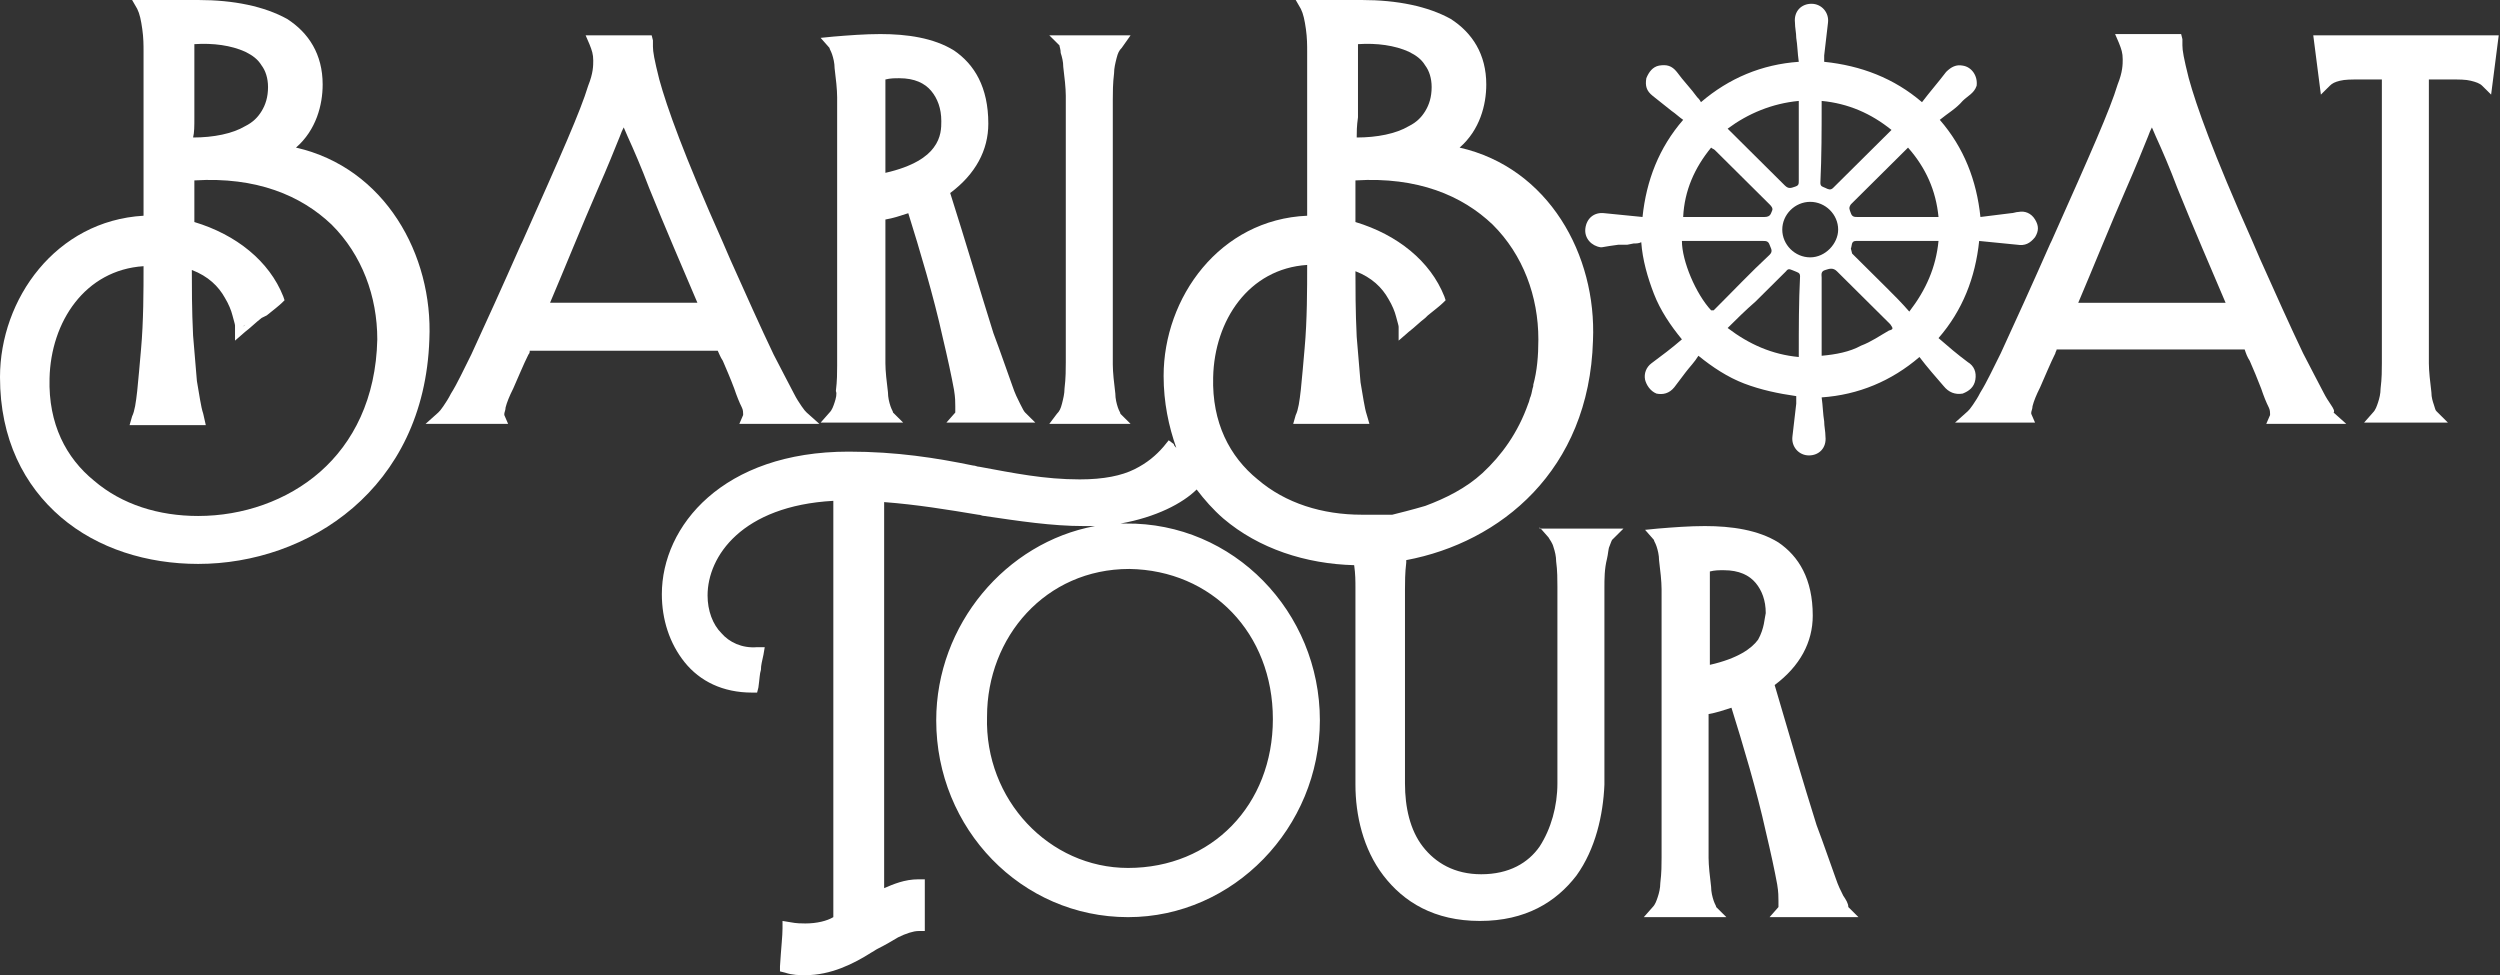
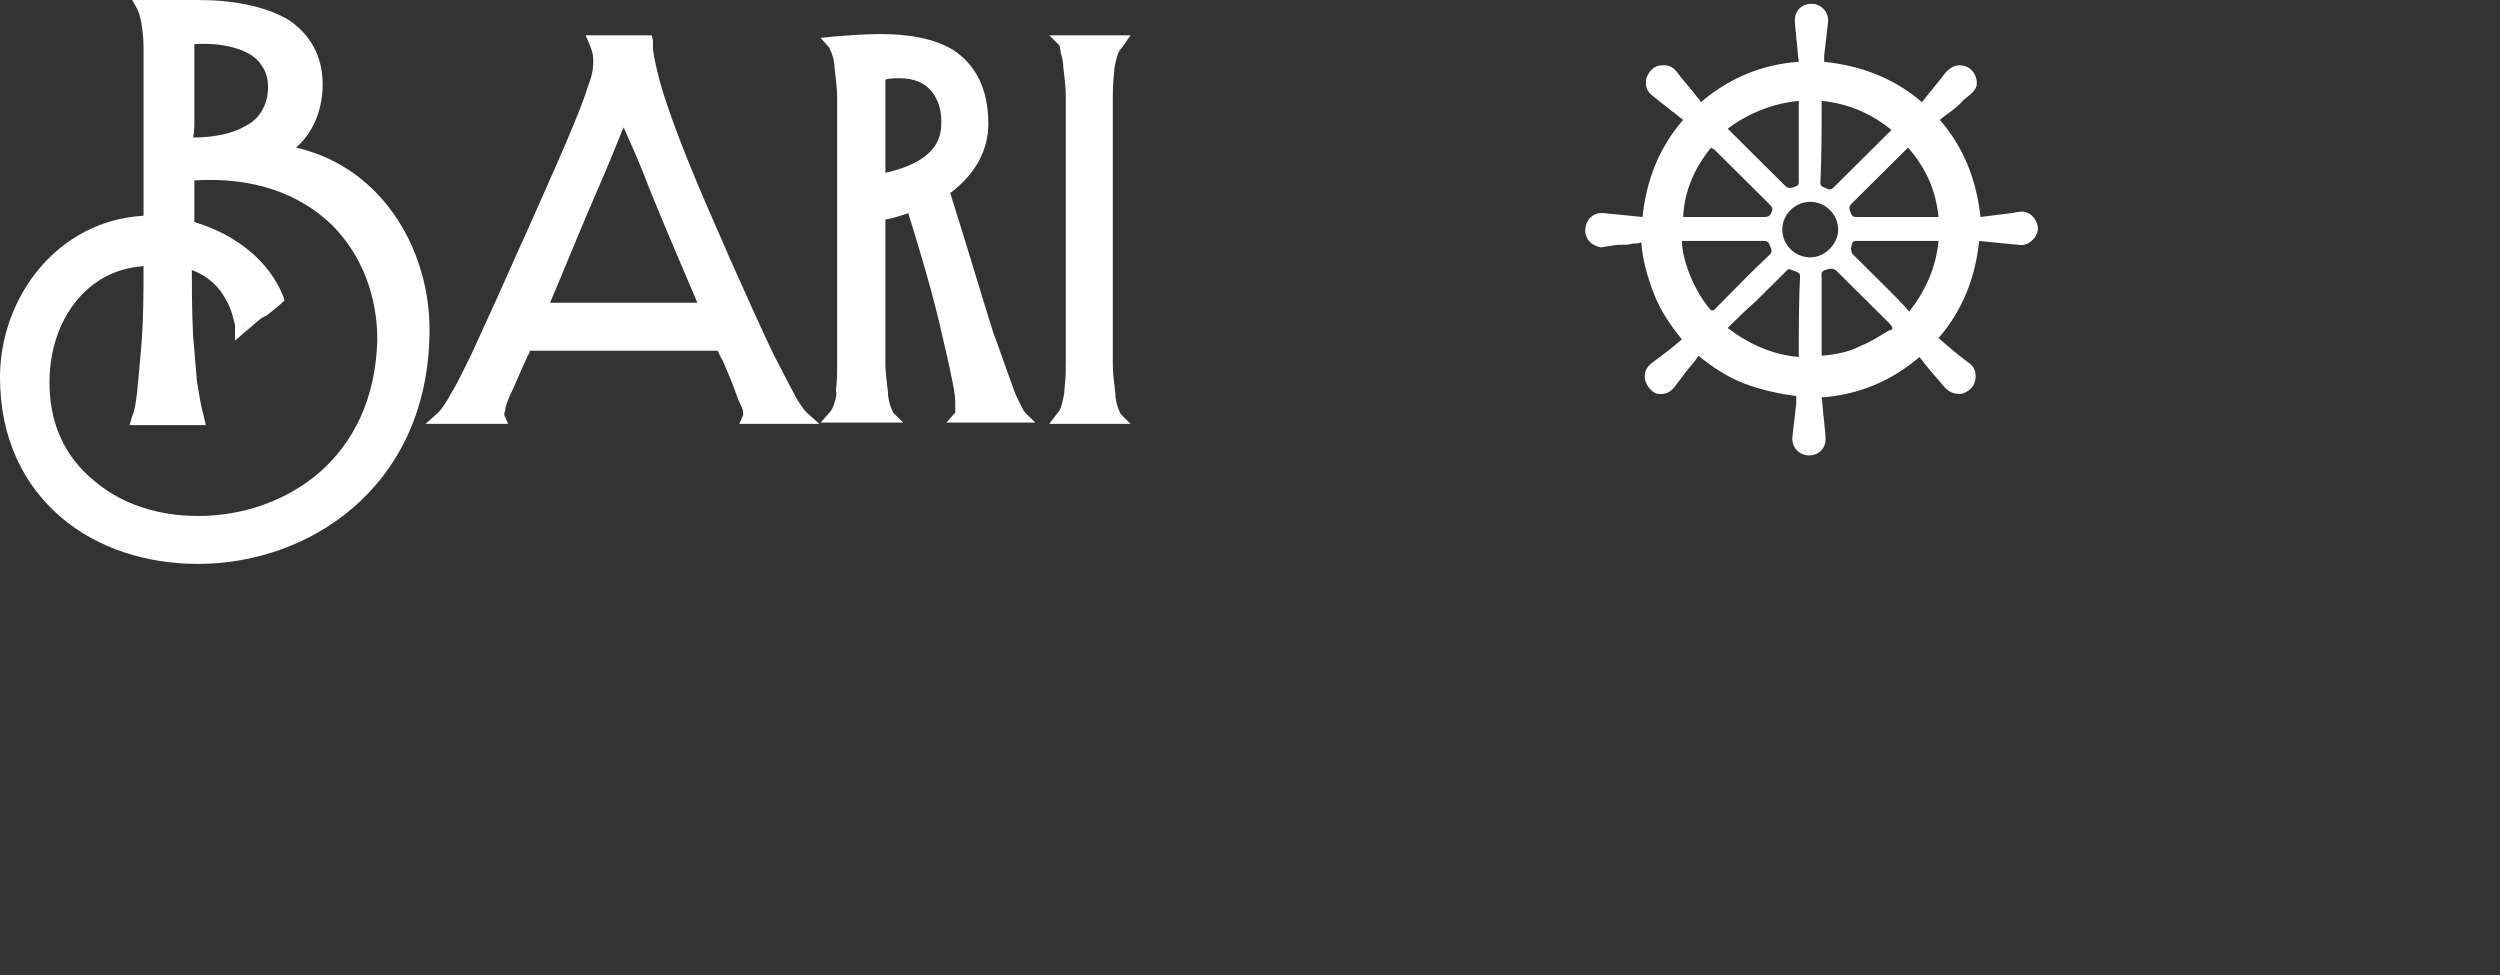
<svg xmlns="http://www.w3.org/2000/svg" width="141" height="55" viewBox="0 0 141 55" fill="none">
  <rect x="0" y="0" width="141" height="55" fill="#333333" stroke="none" />
  <g clip-path="url(#clip0_141_66)">
-     <path d="M103.959 50.517C103.815 50.233 103.672 49.948 103.529 49.521C103.242 48.739 102.884 47.671 102.454 46.533C101.738 44.256 100.878 41.339 100.09 38.635C101.523 37.568 102.239 36.216 102.239 34.722C102.239 32.658 101.451 31.378 100.305 30.595C99.158 29.883 97.654 29.67 96.149 29.67C95.289 29.67 94.358 29.741 93.498 29.812L92.782 29.883L93.283 30.453C93.283 30.524 93.355 30.595 93.427 30.808C93.498 31.022 93.57 31.306 93.57 31.591C93.642 32.16 93.713 32.801 93.713 33.227C93.713 34.722 93.713 36.785 93.713 38.777C93.713 40.77 93.713 42.833 93.713 44.327V48.24V48.383C93.713 48.739 93.713 49.236 93.641 49.806C93.641 50.09 93.57 50.375 93.498 50.588C93.427 50.802 93.355 51.015 93.212 51.158L92.71 51.727H97.367L96.794 51.158C96.794 51.087 96.722 51.015 96.651 50.802C96.579 50.588 96.507 50.304 96.507 50.019C96.436 49.45 96.364 48.81 96.364 48.383C96.364 45.964 96.364 42.762 96.364 40.272C96.794 40.2 97.224 40.058 97.654 39.916C98.299 41.979 99.087 44.612 99.588 46.889C99.875 48.098 100.09 49.094 100.233 49.877C100.305 50.304 100.305 50.588 100.305 50.802C100.305 50.944 100.305 51.015 100.305 51.087V51.158L99.803 51.727H104.818L104.245 51.158C104.245 50.944 104.102 50.731 103.959 50.517ZM99.158 36.074C98.8 36.572 98.012 37.141 96.436 37.497V33.227C96.436 33.085 96.436 32.943 96.436 32.729V32.658C96.436 32.516 96.436 32.374 96.436 32.231C96.722 32.16 96.937 32.16 97.224 32.16C98.084 32.16 98.657 32.445 99.015 32.872C99.373 33.299 99.588 33.868 99.588 34.579C99.517 34.864 99.516 35.433 99.158 36.074Z" fill="white" />
-     <path d="M130.468 1.992L130.898 5.336L131.399 4.838C131.543 4.696 131.686 4.625 131.973 4.554C132.259 4.482 132.617 4.482 133.119 4.482H134.337C134.337 4.554 134.337 4.625 134.337 4.696V4.767C134.337 4.909 134.337 5.123 134.337 5.194V20.349V20.491C134.337 20.847 134.337 21.345 134.265 21.915C134.265 22.199 134.194 22.484 134.122 22.697C134.05 22.911 133.979 23.124 133.835 23.266L133.334 23.836H138.063L137.418 23.195C137.346 23.124 137.346 23.053 137.274 22.84C137.203 22.626 137.131 22.413 137.131 22.128C137.06 21.559 136.988 20.918 136.988 20.491C136.988 15.511 136.988 10.317 136.988 5.336C136.988 5.123 136.988 4.838 136.988 4.482H138.206C138.707 4.482 139.066 4.482 139.352 4.554C139.639 4.625 139.854 4.696 139.997 4.838L140.499 5.336L140.928 1.992H130.468Z" fill="white" />
-     <path d="M131.471 22.84C131.327 22.626 131.184 22.413 131.041 22.128C130.754 21.559 130.324 20.776 129.894 19.923C129.178 18.428 128.318 16.507 127.458 14.586C127.315 14.231 127.172 13.946 127.029 13.59C124.808 8.61 123.876 5.977 123.446 4.412C123.16 3.273 123.088 2.846 123.088 2.562C123.088 2.419 123.088 2.348 123.088 2.206L123.016 1.921H119.291L119.506 2.419C119.649 2.775 119.721 2.989 119.721 3.344C119.721 3.629 119.721 4.056 119.434 4.767C119.004 6.19 117.929 8.61 115.708 13.59L115.637 13.732C114.634 16.009 113.631 18.215 112.843 19.923C112.413 20.776 112.054 21.559 111.696 22.128C111.553 22.413 111.41 22.626 111.266 22.84C111.123 23.053 111.051 23.125 110.98 23.196L110.263 23.836H114.777L114.562 23.338V23.267C114.562 23.196 114.634 23.053 114.634 22.911C114.705 22.626 114.849 22.271 115.064 21.844C115.35 21.203 115.637 20.492 115.923 19.923C115.923 19.852 115.995 19.78 115.995 19.709H126.599C126.67 19.923 126.742 20.136 126.885 20.35C127.1 20.848 127.315 21.346 127.53 21.915C127.673 22.342 127.817 22.698 127.96 22.982C128.032 23.125 128.032 23.267 128.032 23.338V23.409L127.817 23.907H132.33L131.614 23.267C131.686 23.196 131.614 23.053 131.471 22.84ZM117.213 17.077C118.001 15.227 119.004 12.736 119.936 10.602C120.437 9.463 120.867 8.396 121.154 7.685C121.225 7.471 121.297 7.329 121.368 7.187C121.44 7.329 121.512 7.542 121.583 7.685C121.942 8.467 122.372 9.463 122.801 10.602C123.661 12.736 124.736 15.227 125.524 17.077H117.213Z" fill="white" />
    <path d="M59.824 2.988C59.896 3.202 59.968 3.486 59.968 3.771C60.039 4.34 60.111 4.981 60.111 5.407C60.111 6.902 60.111 8.965 60.111 10.957C60.111 12.95 60.111 15.013 60.111 16.507V20.42C60.111 20.776 60.111 21.345 60.039 21.915C60.039 22.199 59.968 22.484 59.896 22.768C59.824 23.053 59.753 23.195 59.609 23.338L59.18 23.907H63.765L63.192 23.338C63.192 23.266 63.12 23.195 63.048 22.982C62.977 22.768 62.905 22.484 62.905 22.199C62.834 21.63 62.762 20.99 62.762 20.563C62.762 18.072 62.762 15.582 62.762 13.092C62.762 10.601 62.762 8.111 62.762 5.621C62.762 5.265 62.762 4.696 62.834 4.127C62.834 3.842 62.905 3.558 62.977 3.273C63.048 2.988 63.12 2.846 63.263 2.704L63.765 1.992H59.18L59.753 2.561C59.753 2.633 59.824 2.775 59.824 2.988Z" fill="white" />
    <path d="M47.071 22.698C47 22.911 46.928 23.125 46.785 23.267L46.283 23.836H50.94L50.367 23.267C50.367 23.196 50.295 23.125 50.224 22.911C50.152 22.698 50.081 22.413 50.081 22.128C50.009 21.559 49.937 20.919 49.937 20.492C49.937 18.073 49.937 14.871 49.937 12.381C50.367 12.309 50.797 12.167 51.227 12.025C51.872 14.088 52.66 16.721 53.161 18.998C53.448 20.207 53.663 21.203 53.806 21.986C53.878 22.413 53.878 22.698 53.878 22.911C53.878 23.053 53.878 23.125 53.878 23.196V23.267L53.376 23.836H58.392L57.818 23.267C57.747 23.196 57.675 23.053 57.532 22.769C57.388 22.484 57.245 22.2 57.102 21.773C56.815 20.99 56.457 19.923 56.027 18.784C55.311 16.507 54.451 13.59 53.591 10.886C55.024 9.819 55.741 8.467 55.741 6.973C55.741 4.91 54.953 3.629 53.806 2.846C52.66 2.135 51.155 1.921 49.651 1.921C48.791 1.921 47.859 1.993 47 2.064L46.283 2.135L46.785 2.704C46.785 2.775 46.856 2.846 46.928 3.06C47 3.273 47.071 3.558 47.071 3.842C47.143 4.412 47.215 5.052 47.215 5.479C47.215 6.973 47.215 9.037 47.215 11.029C47.215 13.021 47.215 15.084 47.215 16.579V20.492V20.634C47.215 20.99 47.215 21.488 47.143 22.057C47.215 22.2 47.143 22.484 47.071 22.698ZM50.725 4.412C51.585 4.412 52.158 4.696 52.517 5.123C52.875 5.55 53.09 6.119 53.09 6.831C53.09 7.187 53.09 7.756 52.66 8.325C52.302 8.823 51.513 9.392 49.937 9.748V5.479C49.937 5.337 49.937 5.194 49.937 4.981V4.91C49.937 4.767 49.937 4.625 49.937 4.483C50.224 4.412 50.439 4.412 50.725 4.412Z" fill="white" />
    <path d="M40.767 20.349C40.981 20.847 41.197 21.345 41.411 21.915C41.555 22.341 41.698 22.697 41.841 22.982C41.913 23.124 41.913 23.266 41.913 23.338V23.409L41.698 23.907H46.212L45.495 23.266C45.424 23.195 45.352 23.124 45.209 22.911C45.065 22.697 44.922 22.484 44.779 22.199C44.492 21.63 44.062 20.847 43.632 19.994C42.916 18.499 42.056 16.578 41.197 14.657C41.053 14.301 40.91 14.017 40.767 13.661C38.546 8.68 37.614 6.048 37.184 4.482C36.898 3.344 36.826 2.917 36.826 2.633C36.826 2.49 36.826 2.419 36.826 2.277L36.754 1.992H33.029L33.244 2.49C33.387 2.846 33.459 3.059 33.459 3.415C33.459 3.7 33.459 4.127 33.172 4.838C32.742 6.261 31.668 8.68 29.447 13.661L29.375 13.803C28.372 16.08 27.369 18.286 26.581 19.994C26.151 20.847 25.793 21.63 25.434 22.199C25.291 22.484 25.148 22.697 25.004 22.911C24.861 23.124 24.79 23.195 24.718 23.266L24.001 23.907H28.658L28.443 23.409V23.338C28.443 23.266 28.515 23.124 28.515 22.982C28.587 22.697 28.73 22.341 28.945 21.915C29.232 21.274 29.518 20.563 29.805 19.994C29.876 19.922 29.876 19.851 29.876 19.78H40.48C40.552 19.922 40.623 20.136 40.767 20.349ZM41.268 20.563C41.197 20.42 41.125 20.278 41.125 20.136L41.053 19.994C41.053 20.207 41.125 20.349 41.268 20.563ZM29.447 19.78C29.375 19.922 29.303 20.065 29.232 20.207C29.375 20.065 29.447 19.851 29.447 19.78ZM31.023 17.076C31.811 15.226 32.814 12.736 33.745 10.601C34.247 9.463 34.677 8.396 34.963 7.684C35.035 7.471 35.106 7.329 35.178 7.186C35.25 7.329 35.322 7.542 35.393 7.684C35.751 8.467 36.181 9.463 36.611 10.601C37.471 12.736 38.546 15.226 39.334 17.076H31.023Z" fill="white" />
    <path d="M16.694 8.325C17.84 7.329 18.198 5.906 18.198 4.767C18.198 3.06 17.41 1.85 16.192 1.067C14.902 0.356 13.183 0 11.177 0H7.451L7.738 0.498C7.881 0.783 7.953 1.138 8.024 1.636C8.096 2.135 8.096 2.561 8.096 2.917C8.096 4.34 8.096 6.048 8.096 7.755C8.096 9.321 8.096 10.886 8.096 12.167C3.152 12.451 0 16.863 0 21.274C0 24.761 1.361 27.393 3.439 29.172C5.517 30.951 8.311 31.805 11.177 31.805C17.338 31.805 23.93 27.607 24.216 19.14C24.431 14.373 21.709 9.463 16.694 8.325ZM10.962 6.617C10.962 5.194 10.962 3.344 10.962 2.49C12.037 2.419 13.04 2.561 13.828 2.917C14.258 3.131 14.544 3.344 14.759 3.7C14.974 3.984 15.117 4.411 15.117 4.909C15.117 5.479 14.974 5.906 14.759 6.261C14.544 6.617 14.258 6.902 13.828 7.115C13.111 7.542 12.037 7.755 10.89 7.755C10.962 7.471 10.962 7.115 10.962 6.617ZM18.055 26.611C16.192 28.247 13.684 29.101 11.177 29.101C8.956 29.101 6.878 28.46 5.302 27.109C3.726 25.828 2.723 23.907 2.794 21.345C2.866 18.144 4.8 15.226 8.096 15.013C8.096 16.365 8.096 18.144 7.953 19.709C7.881 20.563 7.809 21.345 7.738 22.057C7.666 22.697 7.595 23.195 7.451 23.48L7.308 23.978H11.607L11.463 23.338C11.32 22.911 11.248 22.27 11.105 21.488C11.034 20.705 10.962 19.851 10.89 18.926C10.819 17.503 10.819 16.08 10.819 15.226C11.75 15.582 12.323 16.151 12.681 16.792C12.896 17.148 13.04 17.503 13.111 17.788C13.183 18.072 13.255 18.286 13.255 18.357V19.211L13.828 18.713C14.114 18.499 14.473 18.144 14.759 17.93L15.046 17.788C15.404 17.503 15.762 17.219 15.905 17.076L16.049 16.934L15.977 16.721C15.189 14.728 13.326 13.234 10.962 12.523V10.175C14.473 9.961 16.98 11.028 18.7 12.665C20.419 14.373 21.279 16.721 21.279 19.14C21.207 22.484 19.918 24.974 18.055 26.611ZM13.684 18.428C13.756 18.357 13.899 18.286 13.971 18.144C13.899 18.215 13.828 18.357 13.684 18.428Z" fill="white" />
    <path d="M111.41 21.416C111.482 20.99 111.338 20.634 110.98 20.42C110.407 19.994 109.905 19.567 109.332 19.069C110.693 17.503 111.41 15.653 111.625 13.59C112.341 13.661 113.058 13.732 113.774 13.803C114.204 13.874 114.491 13.732 114.777 13.376C114.992 13.021 114.992 12.736 114.777 12.38C114.562 12.024 114.204 11.882 113.846 11.953C113.703 11.953 113.559 12.024 113.416 12.024C112.843 12.096 112.27 12.167 111.696 12.238C111.482 10.175 110.765 8.325 109.404 6.759C109.834 6.404 110.335 6.119 110.693 5.692C110.98 5.407 111.338 5.265 111.482 4.838C111.553 4.269 111.195 3.771 110.693 3.7C110.335 3.629 110.049 3.771 109.762 4.056C109.332 4.625 108.831 5.194 108.401 5.763C106.825 4.411 104.962 3.7 102.884 3.486C102.884 3.344 102.884 3.202 102.884 3.131C102.956 2.49 103.027 1.921 103.099 1.281C103.171 0.711 102.741 0.213 102.168 0.213C101.594 0.213 101.164 0.64 101.236 1.281C101.236 1.565 101.308 1.85 101.308 2.134C101.379 2.561 101.379 2.988 101.451 3.486C99.373 3.629 97.51 4.411 95.934 5.763C95.863 5.621 95.791 5.55 95.719 5.479C95.361 4.981 94.931 4.554 94.573 4.056C94.286 3.7 94 3.629 93.57 3.7C93.212 3.771 92.997 4.056 92.853 4.411C92.782 4.838 92.853 5.123 93.212 5.407C93.57 5.692 93.928 5.977 94.286 6.261C94.501 6.404 94.716 6.617 94.931 6.759C93.57 8.325 92.853 10.175 92.638 12.238C91.922 12.167 91.206 12.096 90.489 12.024C89.916 11.953 89.486 12.309 89.415 12.878C89.343 13.447 89.773 13.874 90.274 13.946H90.346L90.776 13.874L91.277 13.803H91.564H91.635H91.779L92.137 13.732C92.28 13.732 92.424 13.732 92.567 13.661C92.638 14.657 92.925 15.653 93.283 16.578C93.642 17.503 94.215 18.357 94.86 19.14C94.286 19.638 93.713 20.065 93.14 20.491C92.853 20.705 92.71 21.061 92.782 21.416C92.853 21.701 93.068 22.057 93.427 22.199C93.785 22.27 94.143 22.199 94.43 21.843C94.645 21.559 94.86 21.274 95.075 20.99C95.29 20.705 95.576 20.42 95.791 20.065C96.579 20.705 97.439 21.274 98.37 21.63C99.302 21.986 100.305 22.199 101.308 22.341C101.308 22.484 101.308 22.626 101.308 22.768C101.236 23.409 101.164 23.978 101.093 24.618C101.021 25.188 101.451 25.686 102.024 25.686C102.597 25.686 103.027 25.259 102.956 24.618C102.956 24.334 102.884 24.049 102.884 23.765C102.812 23.338 102.812 22.911 102.741 22.413C104.818 22.27 106.681 21.488 108.257 20.136C108.687 20.705 109.189 21.274 109.619 21.772C109.905 22.128 110.264 22.27 110.693 22.199C111.052 22.057 111.338 21.843 111.41 21.416ZM109.332 12.238C109.189 12.238 109.117 12.238 109.046 12.238C107.613 12.238 106.18 12.238 104.747 12.238C104.603 12.238 104.46 12.238 104.389 12.024C104.317 11.811 104.245 11.74 104.389 11.526C105.463 10.459 106.538 9.392 107.613 8.325C108.616 9.463 109.189 10.744 109.332 12.238ZM102.741 5.834C102.741 5.834 102.741 5.763 102.741 5.692C104.245 5.834 105.535 6.404 106.681 7.329C105.965 8.04 105.32 8.68 104.603 9.392C104.174 9.819 103.815 10.175 103.385 10.601C103.242 10.744 103.099 10.673 102.956 10.601C102.812 10.53 102.669 10.53 102.669 10.317C102.741 8.823 102.741 7.329 102.741 5.834ZM101.451 5.692C101.451 5.834 101.451 5.905 101.451 5.977C101.451 7.4 101.451 8.823 101.451 10.175C101.451 10.388 101.451 10.459 101.236 10.53C101.021 10.601 100.878 10.673 100.663 10.459C99.588 9.392 98.513 8.325 97.439 7.257C98.585 6.404 99.947 5.834 101.451 5.692ZM96.507 8.325C96.579 8.396 96.651 8.396 96.722 8.467C97.725 9.463 98.8 10.53 99.803 11.526C99.875 11.598 100.018 11.74 99.947 11.882C99.875 12.024 99.875 12.238 99.517 12.238C98.084 12.238 96.651 12.238 95.218 12.238C95.146 12.238 95.003 12.238 94.931 12.238C95.003 10.744 95.576 9.463 96.507 8.325ZM96.507 17.503C95.648 16.578 94.86 14.728 94.86 13.59C94.931 13.59 95.003 13.59 95.146 13.59C96.579 13.59 98.012 13.59 99.445 13.59C99.588 13.59 99.731 13.59 99.803 13.803C99.875 14.017 100.018 14.159 99.803 14.373C98.728 15.369 97.725 16.436 96.651 17.503H96.507ZM101.451 19.994C101.451 19.994 101.451 20.065 101.451 20.136C99.947 19.994 98.657 19.424 97.439 18.499C97.94 18.001 98.442 17.503 99.015 17.005C99.588 16.436 100.161 15.867 100.735 15.297C100.878 15.084 101.021 15.226 101.236 15.297C101.379 15.369 101.523 15.369 101.523 15.582C101.451 17.005 101.451 18.499 101.451 19.994ZM102.096 14.515C101.236 14.515 100.52 13.803 100.52 12.95C100.52 12.096 101.236 11.384 102.096 11.384C102.956 11.384 103.672 12.096 103.672 12.95C103.672 13.732 102.956 14.515 102.096 14.515ZM106.538 18.642C106.036 18.926 105.535 19.282 104.962 19.495C104.317 19.851 103.529 19.994 102.741 20.065C102.741 19.922 102.741 19.78 102.741 19.709C102.741 18.357 102.741 17.005 102.741 15.653C102.741 15.511 102.669 15.297 102.956 15.226C103.171 15.155 103.385 15.084 103.6 15.297C104.603 16.294 105.607 17.29 106.61 18.286C106.753 18.499 106.825 18.57 106.538 18.642ZM107.684 17.574C107.254 17.076 106.825 16.649 106.395 16.222C105.75 15.582 105.105 14.942 104.46 14.301L104.389 14.017C104.46 13.874 104.389 13.59 104.675 13.59C106.18 13.59 107.684 13.59 109.189 13.59H109.332C109.189 15.084 108.616 16.365 107.684 17.574Z" fill="white" />
-     <path d="M86.835 29.741L87.337 30.311C87.409 30.453 87.552 30.595 87.624 30.88C87.695 31.093 87.767 31.378 87.767 31.662C87.838 32.16 87.838 32.73 87.838 33.085V44.185C87.838 45.466 87.48 46.746 86.835 47.743C86.191 48.667 85.116 49.308 83.54 49.308C82.035 49.308 80.96 48.667 80.244 47.743C79.528 46.818 79.241 45.537 79.241 44.185C79.241 42.335 79.241 40.556 79.241 38.706C79.241 36.856 79.241 35.078 79.241 33.228C79.241 32.872 79.241 32.303 79.312 31.733V31.591C84.614 30.595 89.63 26.54 89.844 19.211C90.059 14.373 87.337 9.463 82.322 8.325C83.468 7.329 83.826 5.906 83.826 4.767C83.826 3.06 83.038 1.85 81.82 1.067C80.531 0.356 78.811 0 76.805 0H73.079L73.366 0.498C73.509 0.783 73.581 1.138 73.653 1.636C73.724 2.135 73.724 2.561 73.724 2.917C73.724 4.34 73.724 6.048 73.724 7.755C73.724 9.321 73.724 10.886 73.724 12.167C68.781 12.38 65.628 16.792 65.628 21.203C65.628 22.697 65.915 24.049 66.344 25.259C66.273 25.188 66.201 25.116 66.201 25.045L65.915 24.832L65.628 25.188C65.198 25.686 64.697 26.113 63.98 26.468C63.264 26.824 62.261 27.038 60.899 27.038C58.893 27.038 57.174 26.682 55.239 26.326C55.096 26.326 55.024 26.255 54.881 26.255C52.803 25.828 50.582 25.472 47.86 25.472C40.767 25.472 37.328 29.67 37.328 33.512C37.328 34.935 37.758 36.287 38.617 37.355C39.477 38.422 40.767 39.062 42.415 39.062H42.701L42.773 38.778C42.844 38.279 42.844 37.995 42.916 37.781C42.916 37.497 42.988 37.283 43.059 36.928L43.131 36.501H42.701C41.842 36.572 41.125 36.216 40.695 35.718C40.194 35.22 39.907 34.437 39.907 33.583C39.907 31.378 41.842 28.532 47 28.247V51.727C46.642 51.941 46.069 52.083 45.424 52.083C45.209 52.083 44.922 52.083 44.564 52.012L44.134 51.941V52.367C44.134 52.794 44.062 53.364 43.991 54.502V54.786L44.278 54.858C44.707 55 45.066 55 45.424 55C46.857 55 48.146 54.36 49.149 53.719C49.293 53.648 49.364 53.577 49.508 53.506C49.938 53.292 50.296 53.079 50.654 52.865C51.084 52.652 51.514 52.51 51.8 52.51H52.159V52.154C52.159 51.585 52.159 51.158 52.159 50.802C52.159 50.731 52.159 50.66 52.159 50.589C52.159 50.304 52.159 50.091 52.159 49.948V49.593H51.8C51.012 49.593 50.367 49.877 49.866 50.091C49.866 48.169 49.866 44.612 49.866 43.331V28.318C51.729 28.46 53.448 28.745 55.168 29.03C55.311 29.03 55.383 29.101 55.526 29.101C57.46 29.386 59.323 29.67 61.114 29.67C61.329 29.67 61.544 29.67 61.759 29.67C56.744 30.595 52.803 35.22 52.803 40.627C52.803 46.746 57.604 51.727 63.622 51.727C69.569 51.727 74.441 46.675 74.441 40.627C74.441 34.508 69.569 29.457 63.479 29.528C63.407 29.528 63.264 29.528 63.192 29.528C65.198 29.172 66.703 28.389 67.491 27.607C67.921 28.176 68.422 28.745 68.995 29.243C71.001 30.951 73.653 31.805 76.375 31.876C76.447 32.374 76.447 32.801 76.447 33.157V44.256C76.447 45.964 76.876 47.885 78.023 49.379C79.169 50.873 80.889 51.941 83.468 51.941C86.047 51.941 87.767 50.873 88.913 49.379C89.988 47.885 90.418 45.964 90.489 44.256V33.157C90.489 32.658 90.489 32.089 90.633 31.52C90.704 31.235 90.704 30.951 90.776 30.808C90.848 30.595 90.919 30.453 90.919 30.453L91.564 29.812H86.835V29.741ZM71.79 40.556C71.79 45.395 68.351 48.952 63.622 48.952C59.18 48.952 55.526 45.11 55.669 40.414C55.669 35.931 58.965 32.089 63.694 32.089C68.351 32.16 71.79 35.718 71.79 40.556ZM76.59 6.617C76.59 5.194 76.59 3.344 76.59 2.49C77.665 2.419 78.668 2.561 79.456 2.917C79.886 3.131 80.172 3.344 80.387 3.7C80.602 3.984 80.745 4.411 80.745 4.909C80.745 5.479 80.602 5.906 80.387 6.261C80.172 6.617 79.886 6.902 79.456 7.115C78.739 7.542 77.665 7.755 76.518 7.755C76.518 7.471 76.518 7.115 76.59 6.617ZM76.805 29.03C74.584 29.03 72.506 28.389 70.93 27.038C69.354 25.757 68.351 23.836 68.422 21.274C68.494 18.072 70.428 15.155 73.724 14.942C73.724 16.294 73.724 18.072 73.581 19.638C73.509 20.492 73.438 21.274 73.366 21.986C73.294 22.626 73.223 23.124 73.079 23.409L72.936 23.907H77.235L77.091 23.409C76.948 22.982 76.876 22.341 76.733 21.559C76.662 20.776 76.59 19.922 76.518 18.997C76.447 17.574 76.447 16.151 76.447 15.297C77.378 15.653 77.951 16.223 78.309 16.863C78.524 17.219 78.668 17.574 78.739 17.859C78.811 18.144 78.883 18.357 78.883 18.428V19.211L79.456 18.713C79.742 18.499 80.101 18.144 80.387 17.93L80.531 17.788C80.889 17.503 81.247 17.219 81.39 17.076L81.534 16.934L81.462 16.721C80.674 14.728 78.811 13.234 76.447 12.523V10.175C79.957 9.961 82.465 11.028 84.184 12.665C85.904 14.373 86.764 16.721 86.764 19.14C86.764 20.065 86.692 20.919 86.477 21.701V21.772C86.406 21.986 86.406 22.128 86.334 22.341C86.262 22.484 86.262 22.626 86.191 22.768C85.617 24.405 84.686 25.686 83.611 26.682C82.68 27.536 81.534 28.105 80.387 28.532C79.671 28.745 78.811 28.959 78.524 29.03C78.023 29.03 77.378 29.03 76.805 29.03Z" fill="white" />
  </g>
  <defs>
    <clipPath id="clip0_141_66">
      <rect width="141" height="55" fill="white" />
    </clipPath>
  </defs>
</svg>